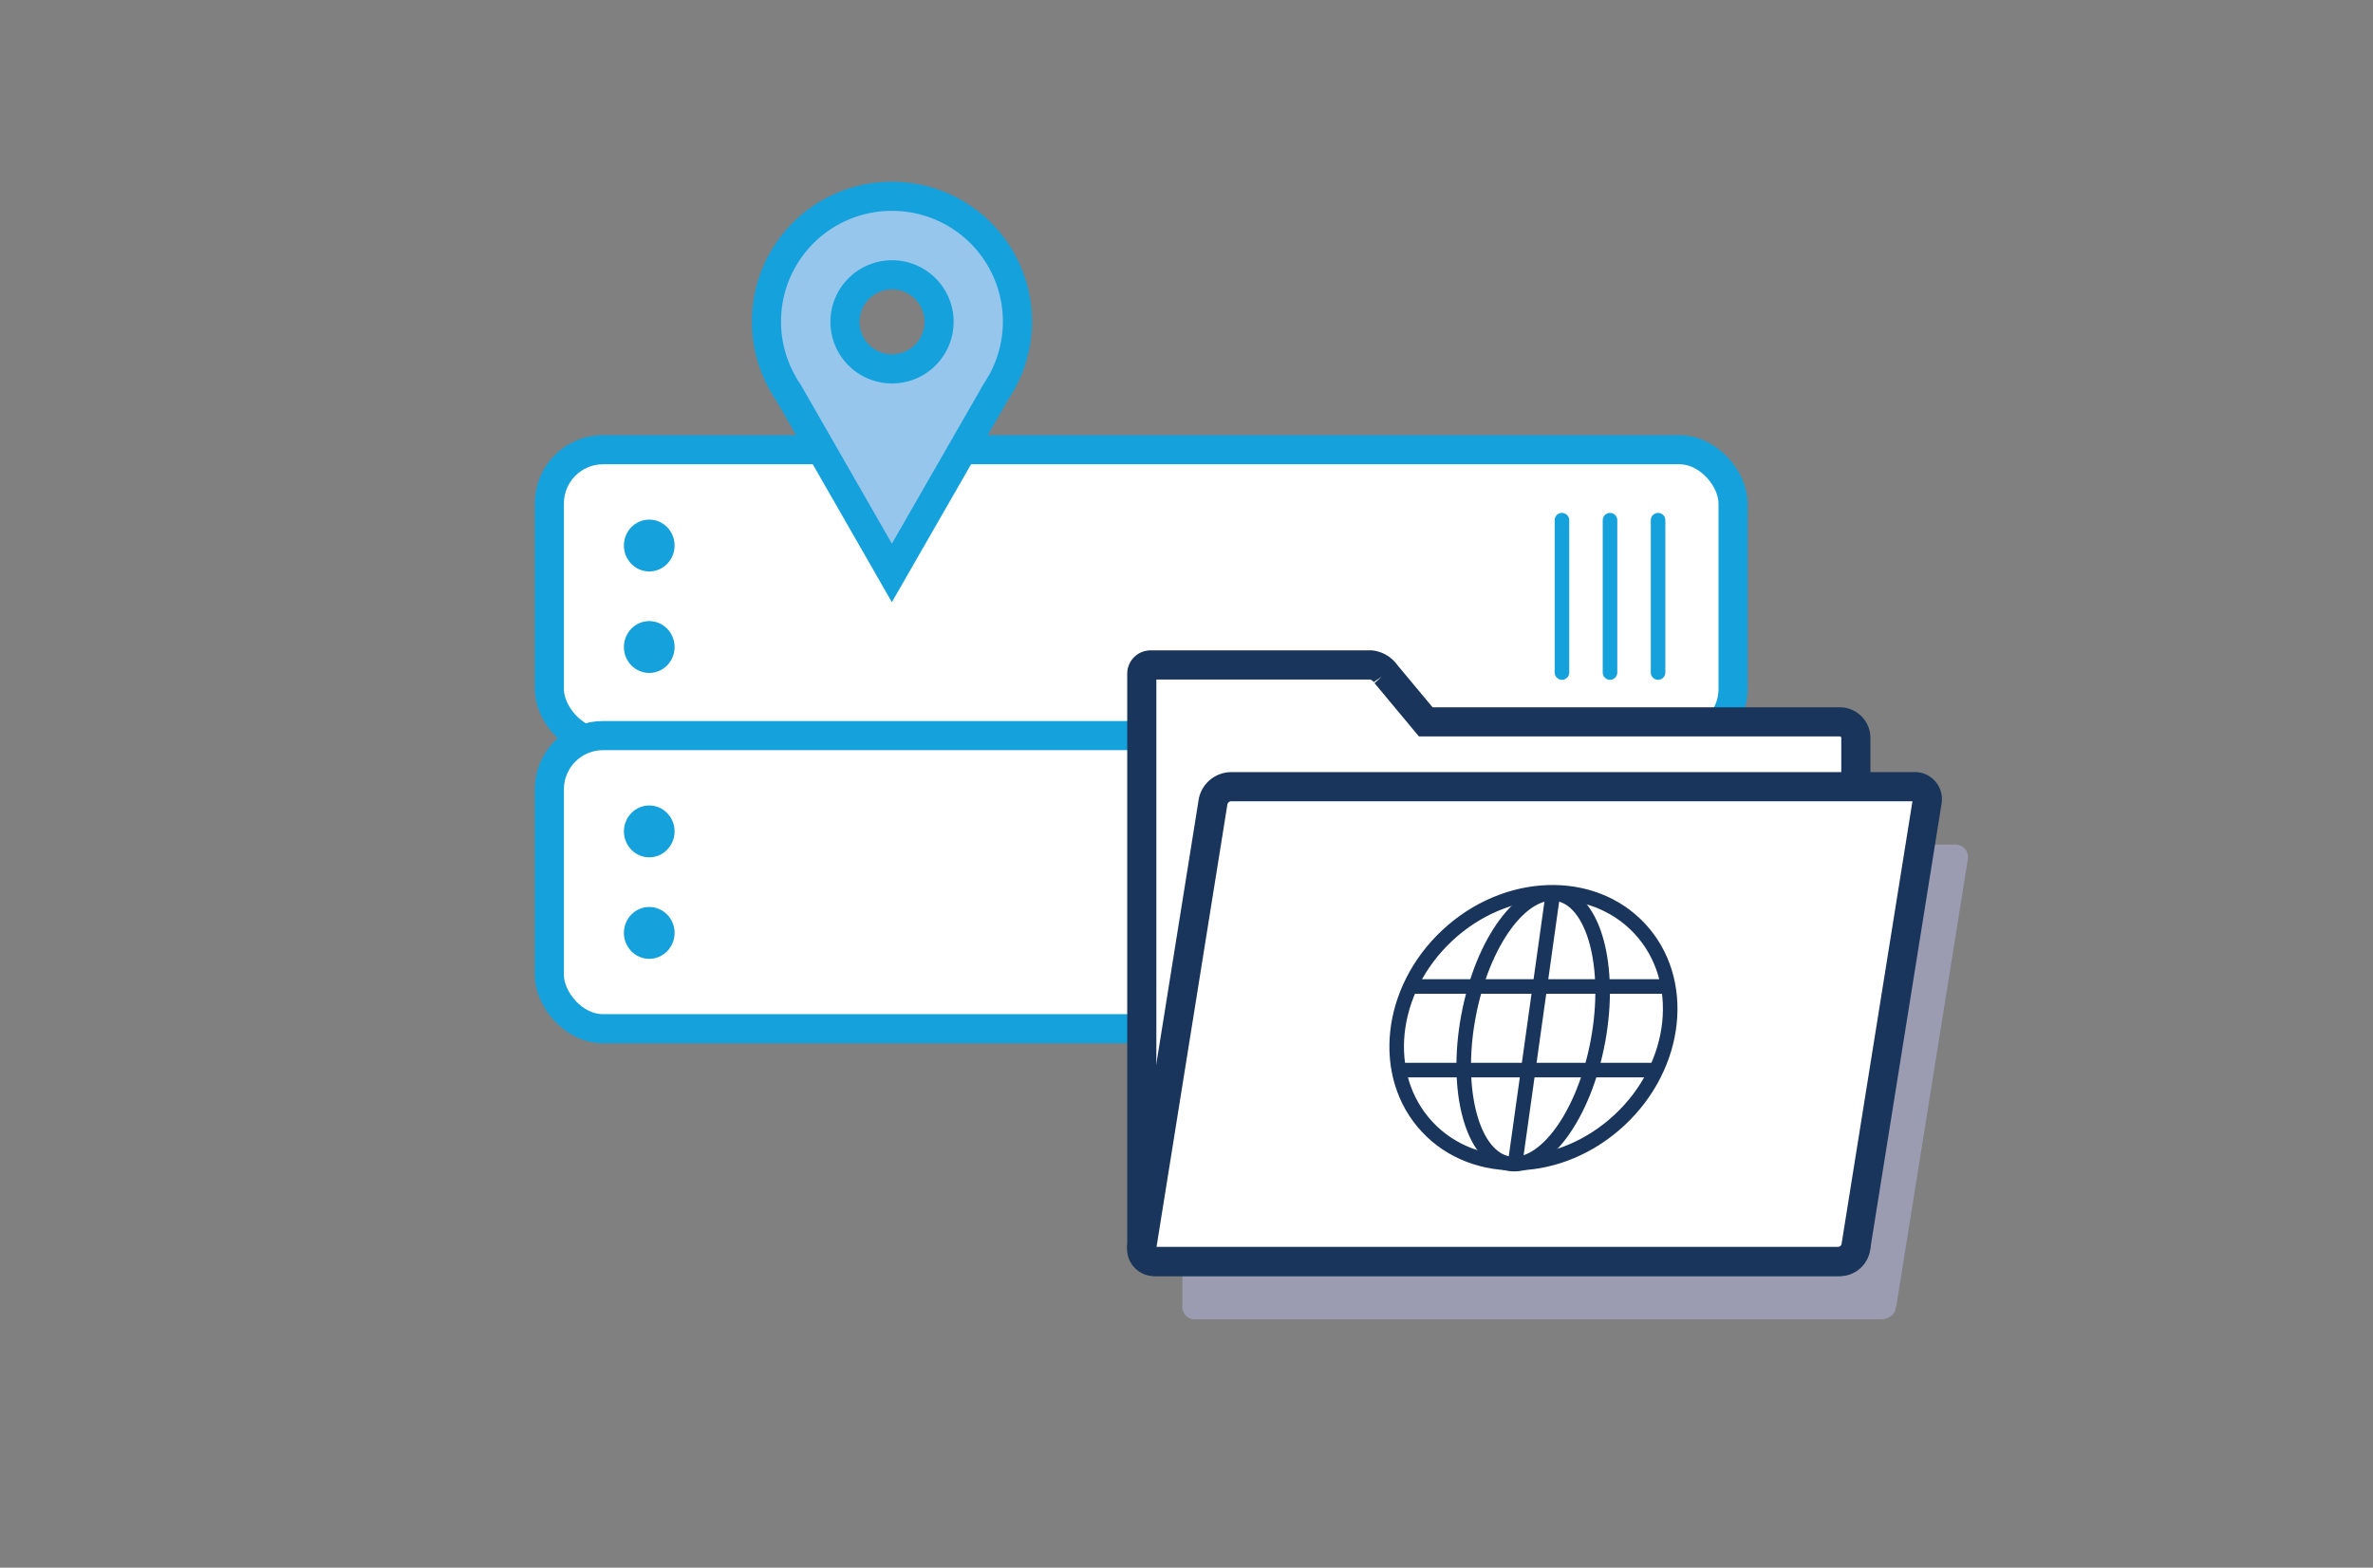
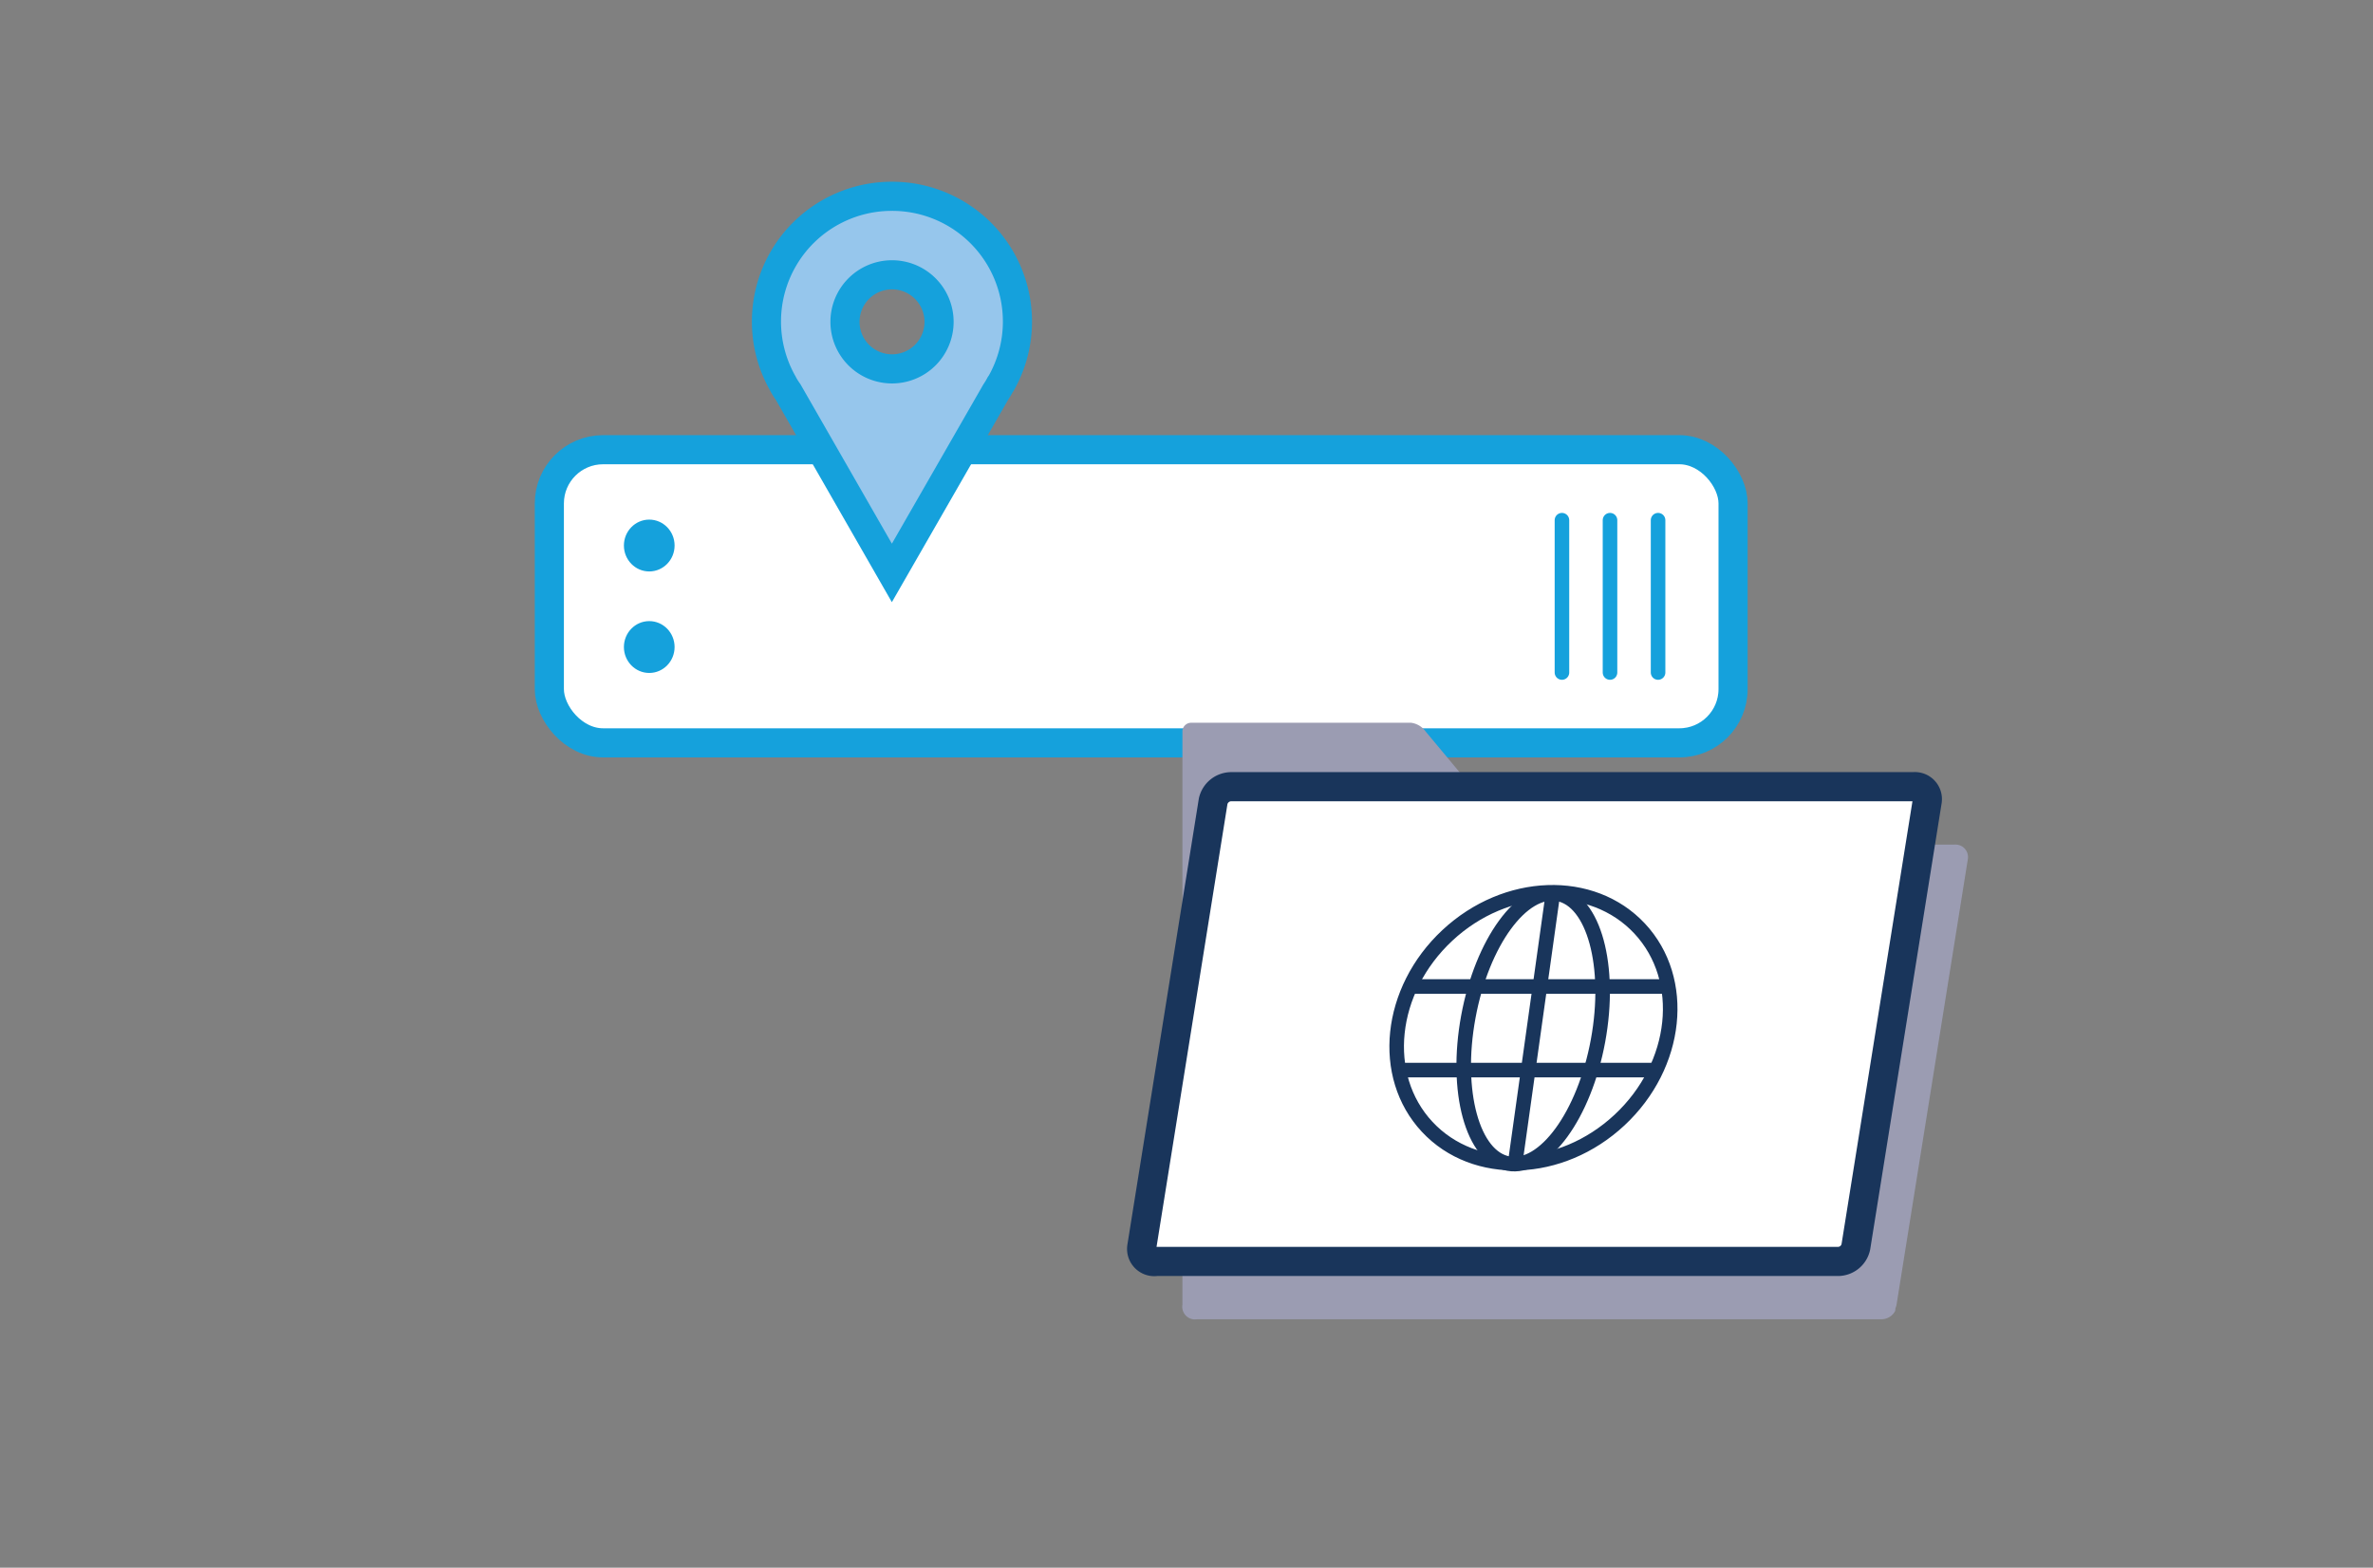
<svg xmlns="http://www.w3.org/2000/svg" viewBox="0 0 162.94 107.65">
  <rect x="0" y="0" width="162.94" height="107.65" fill="#808080" stroke="none" />
  <style>.B{stroke:#19355b}.C{stroke:#15a1dc}.D{stroke-width:2}.E{stroke-linejoin:round}.F{stroke-miterlimit:10}.G{stroke-linecap:round}</style>
  <rect x="37.72" y="30.88" width="81.28" height="20.13" rx="3.69" fill="#fff" class="C D E" />
  <g fill="#15a1dc">
    <ellipse cx="44.58" cy="37.46" rx="1.74" ry="1.78" />
    <ellipse cx="44.58" cy="44.43" rx="1.74" ry="1.78" />
  </g>
  <g fill="#fff" class="C E">
    <path d="M107.25 46.18V35.72m3.3 10.46V35.72m3.3 10.46V35.72" class="G" />
-     <rect x="37.72" y="50.51" width="81.28" height="20.13" rx="3.69" class="D" />
  </g>
  <g fill="#15a1dc">
-     <ellipse cx="44.58" cy="57.09" rx="1.74" ry="1.78" />
-     <ellipse cx="44.58" cy="64.06" rx="1.74" ry="1.78" />
-   </g>
+     </g>
  <path d="M107.25 65.8V55.34m3.3 10.46V55.34m3.3 10.46V55.34" fill="#fff" class="C E G" />
  <path d="M130.15 89.83a1.72 1.72 0 0 0 .07-.21l4.9-30.62a.86.86 0 0 0-.94-1h-4v-3.36a1.11 1.11 0 0 0-1.1-1.11h-28.44l-2.75-3.3a1.46 1.46 0 0 0-1-.6h-15.1a.6.6 0 0 0-.6.6v39.36a.87.87 0 0 0 1 1h47a1.07 1.07 0 0 0 .94-.57h0z" fill="#9b9cb2" />
  <g fill="#fff" class="B">
    <g class="D F">
-       <path d="M126.37 49.57H97.9l-2.75-3.3a1.44 1.44 0 0 0-1-.61H79a.6.6 0 0 0-.6.61v39.26a1.1 1.1 0 0 0 1.1 1.1h46.83a1.1 1.1 0 0 0 1.1-1.1V50.67a1.1 1.1 0 0 0-1.06-1.1z" />
      <path d="M126.23 86.62H79.4a.87.87 0 0 1-1-1l4.9-30.6a1.28 1.28 0 0 1 1.26-1h46.83a.86.86 0 0 1 .94 1l-4.9 30.6a1.26 1.26 0 0 1-1.2 1z" />
    </g>
    <ellipse cx="105.33" cy="70.61" rx="9.98" ry="8.67" transform="matrix(.731 -.682 .682 .731 -19.86 90.79)" />
    <ellipse cx="105.33" cy="70.61" rx="9.42" ry="4.53" transform="matrix(.181 -.983 .983 .181 16.8 161.4)" />
    <g class="F">
      <path d="M106.62 61.43l-2.57 18.35" />
      <path d="M113.77 73.48H96.1m18.47-5.74H96.9" />
    </g>
  </g>
  <path d="M61.24 13.48a8.6 8.6 0 0 0-7.5 12.83 4.6 4.6 0 0 0 .37.6l7.13 12.43 7.14-12.43a5.09 5.09 0 0 0 .3-.5l.07-.1a8.6 8.6 0 0 0-7.51-12.83zm0 11.85a3.23 3.23 0 1 1 3.24-3.23 3.23 3.23 0 0 1-3.24 3.23z" fill="#96c6ec" class="C D F" />
</svg>